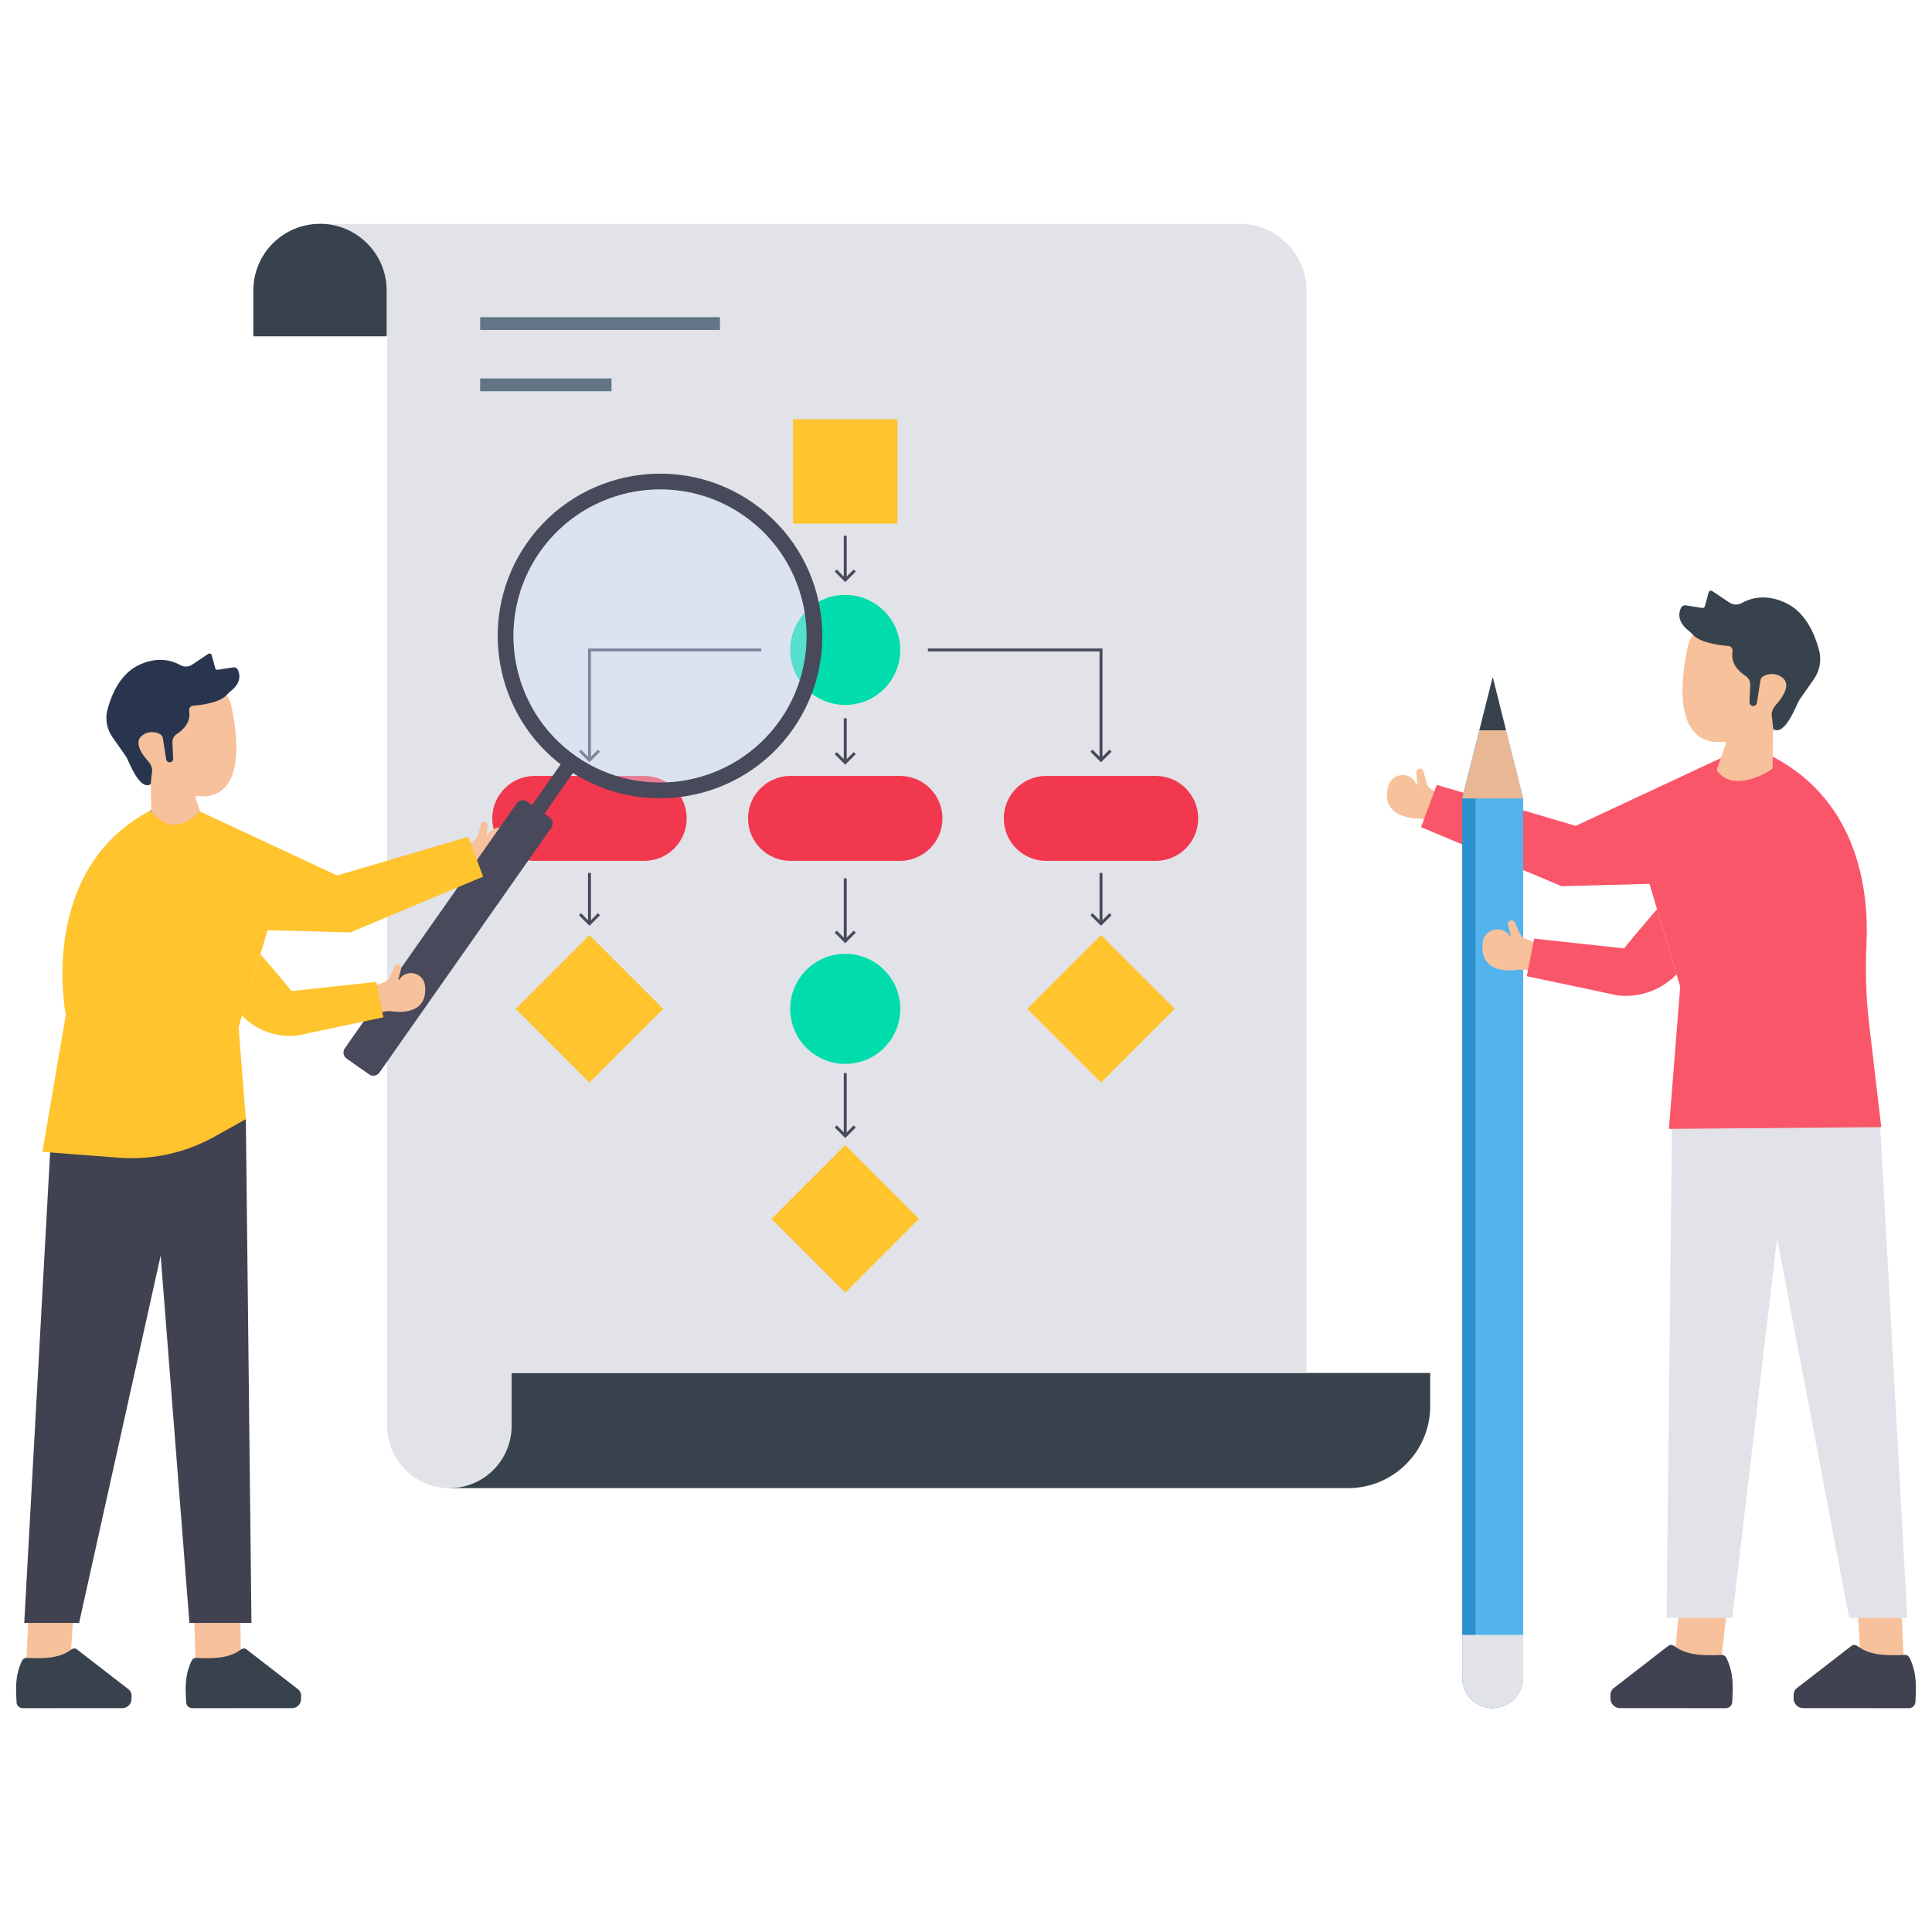
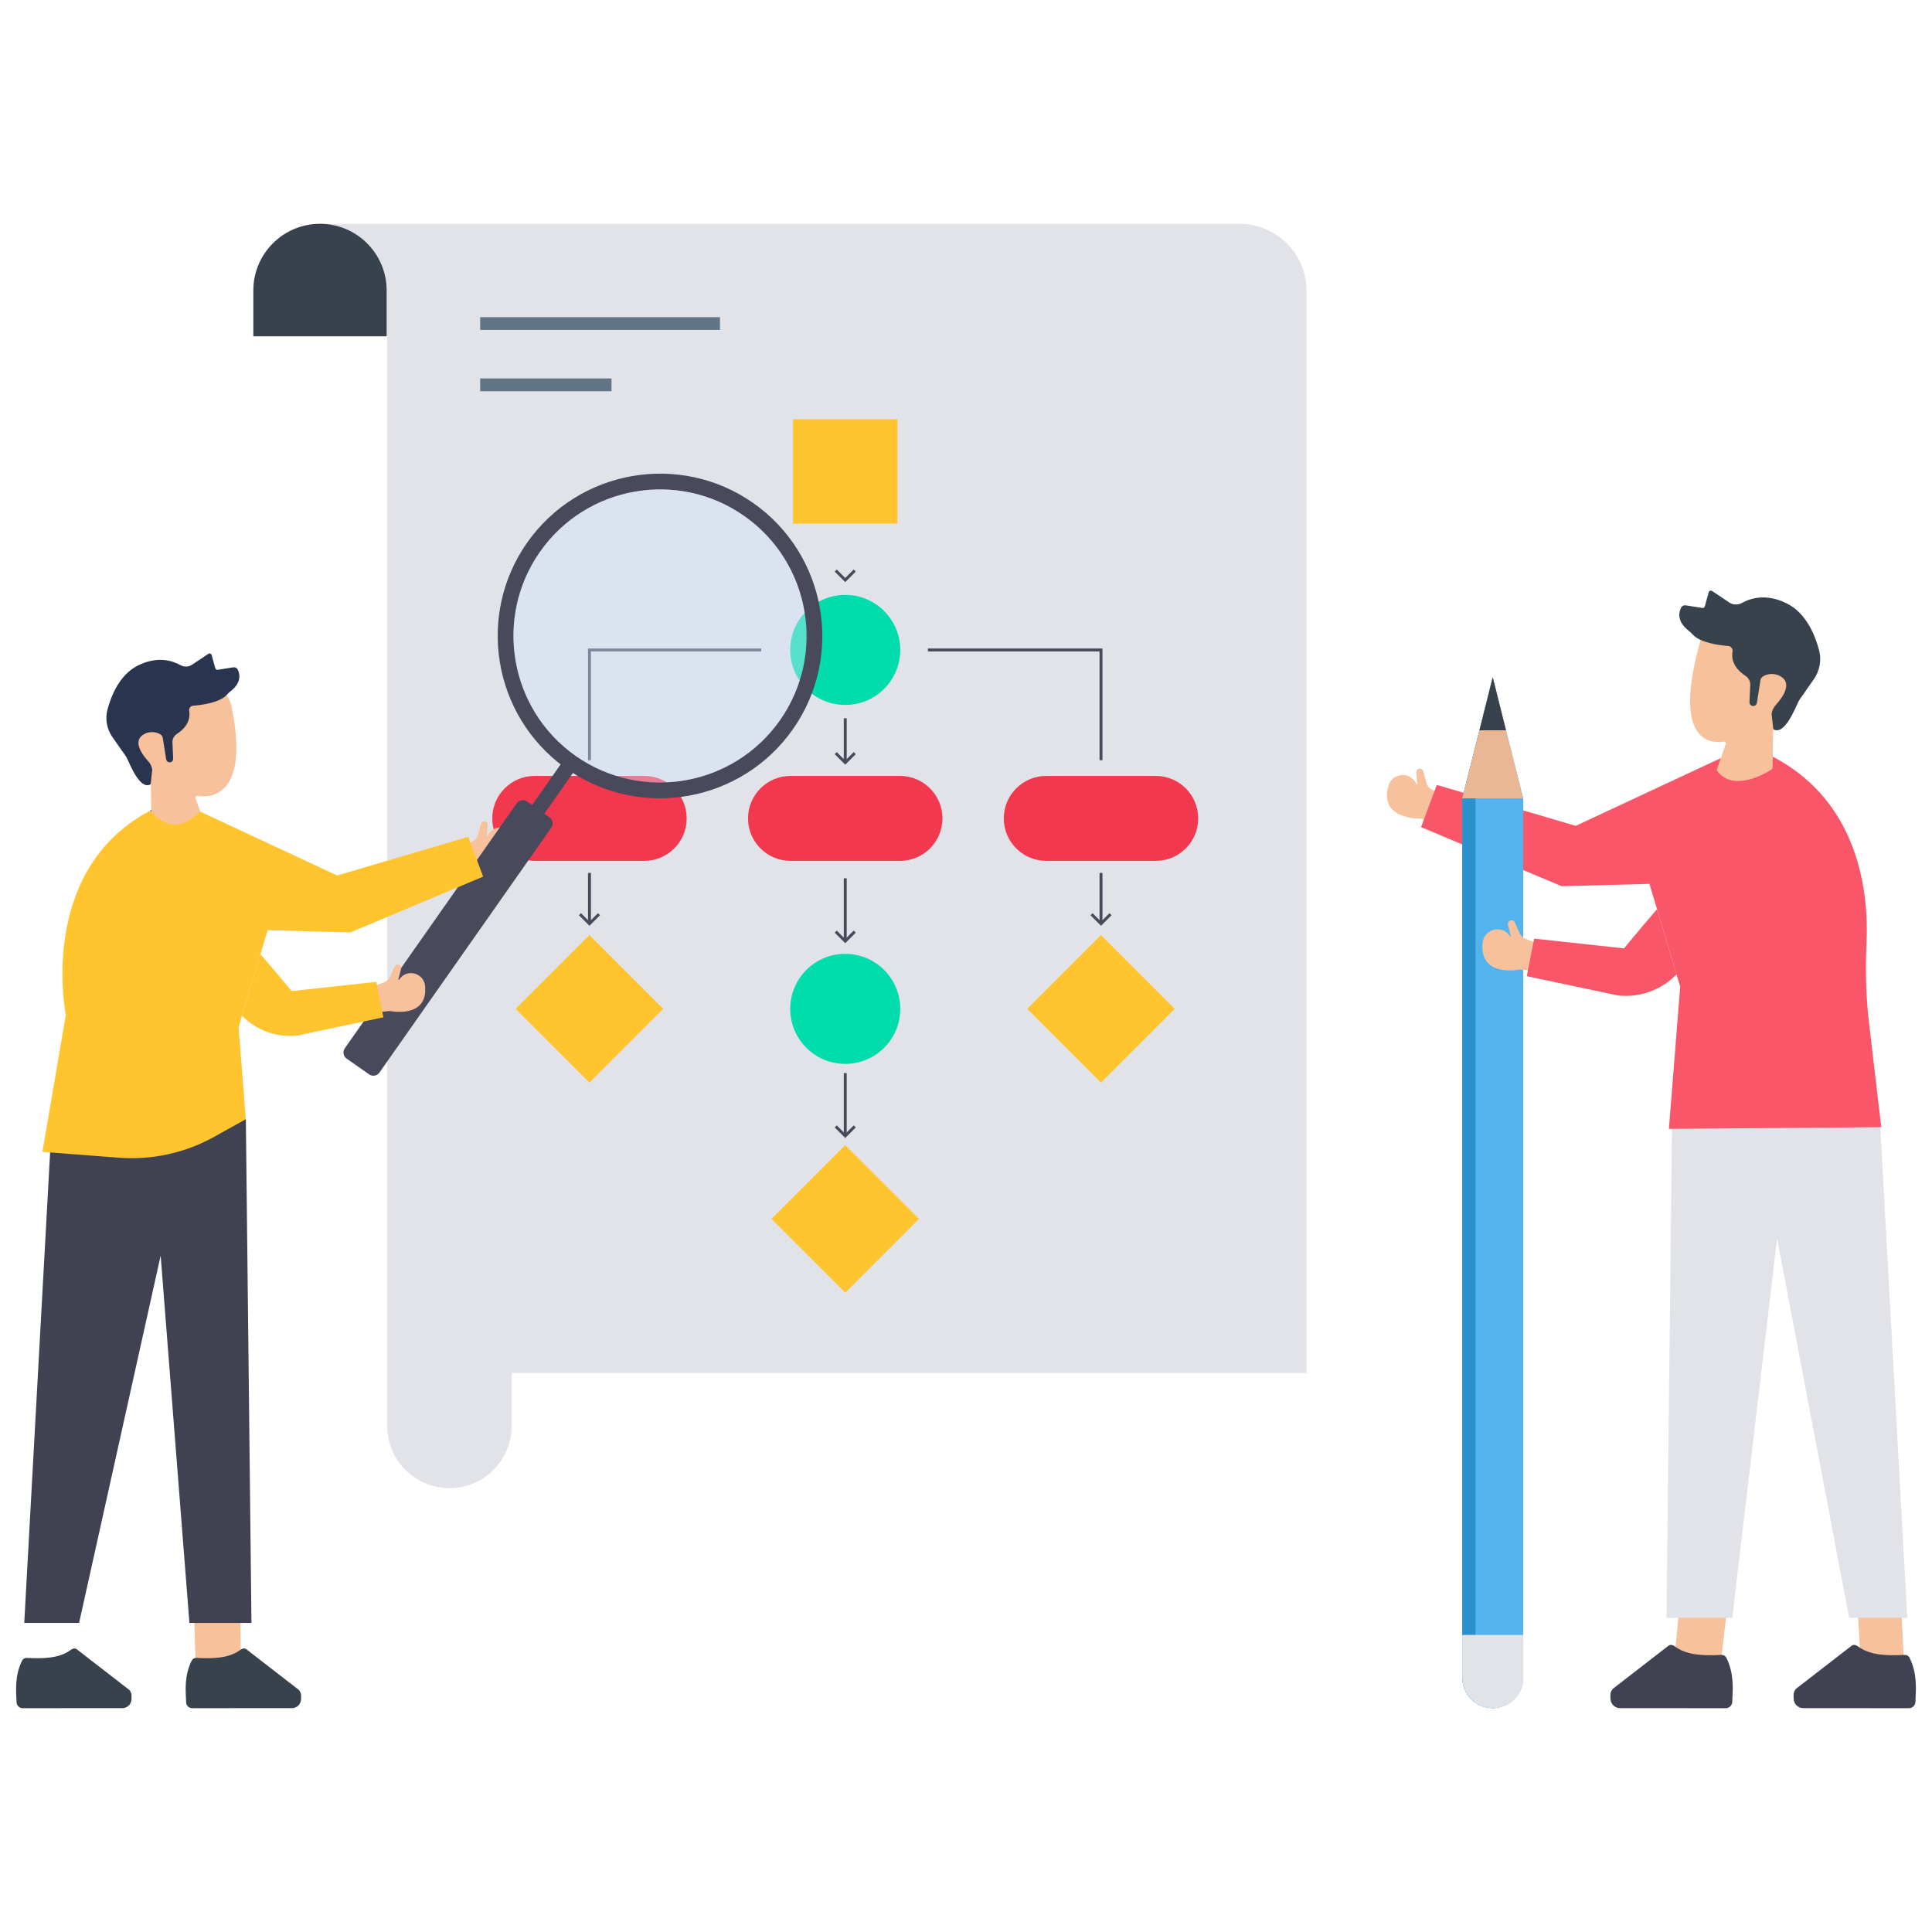
<svg xmlns="http://www.w3.org/2000/svg" enable-background="new 0 0 3000 3000" viewBox="0 0 3000 3000">
-   <path d="M697.85,2310.75h1395.47c70.42,0,127.5-57.08,127.5-127.5v-51.32H697.85V2310.75z" fill="#37424c" />
  <path d="M2028.69,451.46v1680.48H794.48l-0.01,82.21c0,53.41-43.28,96.61-96.61,96.61&#13;&#10;   c-53.41,0-96.61-43.2-96.61-96.61V522.27l-129.21-69.55l24.84-105.15H1924.8C1982.16,347.57,2028.69,394.09,2028.69,451.46z" fill="#e1e3e8" />
  <path d="M600.38,522.26H393.37v-71.21c0-57.16,46.34-103.5,103.5-103.5l0,0c57.16,0,103.5,46.34,103.5,103.5v71.21&#13;&#10;   H600.38z" fill="#37424c" />
  <polygon fill="#f7c19b" points="2883.82 2487.72 2889.71 2586.03 2956.38 2582.22 2951.88 2487.72" />
  <path d="M2964.21,2652.46l-164.05-0.05c-8.31,0-15.04-6.74-15.04-15.05v-7.02c0-2.15,2.21-6.76,3.87-8.11&#13;&#10;    l86.08-66.64c3-2.43,6.89-1.36,9.98,0.94c19,14.17,45.5,14.56,72.39,13.2c3.24-0.16,6.29,1.58,7.71,4.49&#13;&#10;    c12.15,24.79,10.01,47.72,9.11,68.55C2974.02,2648.17,2969.62,2652.46,2964.21,2652.46z" fill="#404251" />
  <polygon fill="#f7c19b" points="2608.5 2488.1 2599.22 2583.59 2671.81 2584.2 2682.36 2492.61" />
  <path d="M2679.78,2652.46l-164.05-0.05c-8.31,0-15.04-6.74-15.04-15.05v-7.02c0-2.15,2.2-6.76,3.87-8.11l86.08-66.64&#13;&#10;    c3-2.43,6.89-1.36,9.98,0.94c19,14.17,45.5,14.56,72.39,13.2c3.24-0.16,6.28,1.58,7.71,4.49c12.15,24.79,10.02,47.72,9.11,68.55&#13;&#10;    C2689.6,2648.17,2685.2,2652.46,2679.78,2652.46z" fill="#404251" />
  <polygon fill="#e1e3e8" points="2597 1683.41 2587.77 2512.22 2689.84 2512.22 2759.45 1923.05 2871.36 2512.22 2961.6 2512.22 2918.18 1722.63 2737.18 1637.19" />
  <path d="M2242.01,1237.15l-18.04,38.81l-17.75-4.86c0,0-65.11,2.72-50.49-50.54c5.7-20.74,34.38-23.24,43.32-3.67&#13;&#10;    c0.12,0.28,0.25,0.55,0.37,0.84c0.3,0.68,1.32,0.43,1.26-0.31l-1.49-17.8c-0.25-3.03,1.94-5.71,4.96-6.06l0,0&#13;&#10;    c2.77-0.32,5.36,1.44,6.09,4.13l4.89,18.19c1.09,4.07,3.73,7.55,7.35,9.7L2242.01,1237.15z" fill="#f7c19b" />
  <path d="M2206.61,1284.33l218.32,91.79l136.32-3.67l11.8,39.35l30.28,101.21l5.68,18.99l-17.53,220.91l329.74-2.65&#13;&#10;    l-19.17-163.27c-4.79-40.81-5.59-81.94-3.72-122.99c3.38-74.23-9.56-216.17-142.85-287.63c-0.36-0.14-2.36-1.22-2.8-1.44&#13;&#10;    c-0.72,0.86,0.34,2.43-0.46,3.23c-25.68,26.11-47.19,29.64-80.14-0.94l-225.3,105.17l-215.73-63.59L2206.61,1284.33z" fill="#fa5669" />
-   <path d="M2676.61,1151.61c2.13-0.3,3.83,1.76,3.11,3.78l-12.92,36.91c-0.71,1.91-1.28,3.38-0.34,4.75&#13;&#10;    c2.63,3.54,5.48,6.36,8.6,8.59c13.46,9.7,30.84,8.09,45.75,3.43c15.32-4.71,27.91-12.63,30.81-14.89&#13;&#10;    c0.52-0.38,0.79-0.98,0.83-1.61l0.82-58.95c0.03-0.92,0.51-1.77,1.29-2.29c36.46-25.46,33.01-78.6,33.01-78.6&#13;&#10;    c-14.39-116.08-99.47-97.16-140.14-81.05c-13.58,5.39-23.55,17.3-26.55,31.59C2589.11,1154.98,2657.63,1154.53,2676.61,1151.61z" fill="#f7c19b" />
+   <path d="M2676.61,1151.61c2.13-0.3,3.83,1.76,3.11,3.78l-12.92,36.91c-0.71,1.91-1.28,3.38-0.34,4.75&#13;&#10;    c2.63,3.54,5.48,6.36,8.6,8.59c13.46,9.7,30.84,8.09,45.75,3.43c15.32-4.71,27.91-12.63,30.81-14.89&#13;&#10;    c0.52-0.38,0.79-0.98,0.83-1.61l0.82-58.95c0.03-0.92,0.51-1.77,1.29-2.29c36.46-25.46,33.01-78.6,33.01-78.6&#13;&#10;    c-14.39-116.08-99.47-97.16-140.14-81.05C2589.11,1154.98,2657.63,1154.53,2676.61,1151.61z" fill="#f7c19b" />
  <path d="M2733.65,1056.11l-5.55,35.31c-0.64,4.09-5.24,6.2-8.77,4.03l0,0c-1.79-1.1-2.84-3.09-2.75-5.2l1.2-26.44&#13;&#10;    c0.26-5.84-2.66-11.31-7.57-14.48c-9.37-6.03-23.21-18.43-19.96-37.82c0.7-4.18-2.31-8.08-6.53-8.41&#13;&#10;    c-14.68-1.15-43.83-5.01-55.34-17.86c-2.11-2.36-4.43-4.53-6.94-6.48c-7.01-5.45-19.11-17.92-11.25-34.86&#13;&#10;    c1.3-2.8,4.31-4.41,7.37-3.93l25.75,4.05c1.79,0.28,3.51-0.83,3.98-2.58l5.92-21.69c0.64-2.34,3.39-3.37,5.4-2.02l26.7,17.84&#13;&#10;    c5.81,3.88,13.28,4.15,19.37,0.74c12.65-7.09,37.86-15.68,70.63,1.09c29.14,14.91,42.95,48.2,49.3,71.96&#13;&#10;    c4.16,15.58,1.13,32.2-8.12,45.4l-21.68,30.93c-0.8,1.15-1.52,2.35-2.14,3.6c-4.72,9.44-21.31,52.87-38.59,43.32&#13;&#10;    c-0.47-0.26-0.71-0.81-0.63-1.35l-2.53-22.83c0.82-5.2,3.12-10.05,6.66-13.94c9.53-10.48,26.76-33.38,7.01-44.44&#13;&#10;    c-6.58-3.69-14.49-4.49-21.68-2.19C2738.56,1049.28,2734.33,1051.75,2733.65,1056.11z" fill="#37424c" />
  <path d="M2270.56,1239.76v1365.28c0,26.05,21.06,47.34,47.33,47.34c26.28,0,47.34-21.29,47.34-47.34V1239.76&#13;&#10;       l-26.72-105.77l-20.62-82.22l-20.61,82.22L2270.56,1239.76z" fill="#53b4ed" />
  <path d="M2270.56,1239.76v1365.28c0,26.05,21.06,47.34,47.33,47.34c3.63,0,7.02-0.45,10.19-1.13&#13;&#10;       c-21.29-4.76-36.92-23.78-36.92-46.2V1239.76l26.72-105.77l10.19-41l-10.19-41.22l-20.61,82.22L2270.56,1239.76z" fill="#2b91cc" />
  <path d="M2270.56,2538.76v66.36c0,26.05,21.06,47.34,47.33,47.34c26.28,0,47.34-21.29,47.34-47.34v-66.36H2270.56&#13;&#10;       z" fill="#e1e3e8" />
  <g>
    <polygon fill="#eab794" points="2270.56 1239.76 2365.23 1239.76 2338.51 1133.99 2317.89 1051.78 2297.28 1133.99" />
  </g>
  <g>
    <polygon fill="#37424c" points="2297.28 1133.99 2338.51 1133.99 2317.89 1051.78" />
  </g>
  <g>
    <path d="M2390.01,1466.03l-11.4,41.26l-18.31-1.87c0,0-63.77,13.41-58.12-41.53c2.2-21.4,30.08-28.59,42.12-10.76&#13;&#10;    c0.17,0.25,0.33,0.5,0.5,0.76c0.41,0.63,1.38,0.21,1.19-0.51l-4.4-17.31c-0.75-2.95,0.97-5.96,3.9-6.8l0,0&#13;&#10;    c2.68-0.77,5.52,0.53,6.68,3.07l7.82,17.13c1.75,3.83,4.92,6.83,8.85,8.35L2390.01,1466.03z" fill="#f7c19b" />
  </g>
  <g>
    <path d="M2370.77,1515.82l141.42,29.92c33.88,3.74,67.48-8.34,91.14-32.73l-30.28-101.21&#13;&#10;    c-30,34.6-51.29,60.86-51.29,60.86l-139.48-15.18L2370.77,1515.82z" fill="#fa5669" />
  </g>
  <g>
    <rect fill="#ffc42e" height="162.02" width="162.03" x="1231.47" y="651.05" />
    <rect fill="#ffc42e" height="162.02" transform="rotate(-45.001 1709.62 1566.552)" width="162.02" x="1628.62" y="1485.52" />
    <rect fill="#ffc42e" height="162.02" transform="rotate(-45.001 1312.468 1892.71)" width="162.02" x="1231.47" y="1811.68" />
    <rect fill="#ffc42e" height="162.02" transform="rotate(-45.001 915.313 1566.547)" width="162.02" x="834.32" y="1485.52" />
    <circle cx="1312.49" cy="1009.2" fill="#00dcab" r="85.44" transform="rotate(-45.001 1312.484 1009.222)" />
    <circle cx="1312.48" cy="1566.55" fill="#00dcab" r="85.44" />
    <path d="M1000.32,1336.76H830.34c-36.43,0-65.96-29.53-65.96-65.96l0,0c0-36.43,29.53-65.96,65.96-65.96h169.98&#13;&#10;   c36.43,0,65.96,29.53,65.96,65.96l0,0C1066.28,1307.23,1036.75,1336.76,1000.32,1336.76z" fill="#f2384e" />
    <path d="M1397.47,1336.76H1227.5c-36.43,0-65.96-29.53-65.96-65.96l0,0c0-36.43,29.53-65.96,65.96-65.96h169.98&#13;&#10;   c36.43,0,65.96,29.53,65.96,65.96l0,0C1463.43,1307.23,1433.9,1336.76,1397.47,1336.76z" fill="#f2384e" />
    <path d="M1794.62,1336.76h-169.98c-36.43,0-65.96-29.53-65.96-65.96l0,0c0-36.43,29.53-65.96,65.96-65.96h169.98&#13;&#10;   c36.43,0,65.96,29.53,65.96,65.96l0,0C1860.58,1307.23,1831.05,1336.76,1794.62,1336.76z" fill="#f2384e" />
-     <rect fill="#48495b" height="68.83" width="4.54" x="1310.22" y="831.88" />
    <polygon fill="#48495b" points="1312.48 903.91 1296.11 887.54 1299.32 884.33 1312.48 897.5 1325.65 884.33 1328.85 887.54" />
    <rect fill="#48495b" height="68.83" width="4.54" x="1310.22" y="1115.36" />
    <polygon fill="#48495b" points="1312.48 1187.4 1296.11 1171.03 1299.32 1167.82 1312.48 1180.99 1325.65 1167.82 1328.85 1171.03" />
    <rect fill="#48495b" height="97.57" width="4.54" x="1310.22" y="1363.84" />
    <polygon fill="#48495b" points="1312.48 1464.61 1296.11 1448.24 1299.32 1445.03 1312.48 1458.2 1325.65 1445.03 1328.85 1448.24" />
    <rect fill="#48495b" height="97.57" width="4.54" x="1310.22" y="1666.28" />
    <polygon fill="#48495b" points="1312.48 1767.06 1296.11 1750.69 1299.32 1747.48 1312.48 1760.64 1325.65 1747.48 1328.85 1750.69" />
    <g>
      <rect fill="#48495b" height="78.88" width="4.54" x="913.06" y="1355.45" />
      <polygon fill="#48495b" points="915.33 1437.54 898.96 1421.17 902.17 1417.96 915.33 1431.13 928.5 1417.96 931.7 1421.17" />
    </g>
    <g>
      <rect fill="#48495b" height="78.88" width="4.54" x="1707.37" y="1355.45" />
      <polygon fill="#48495b" points="1709.63 1437.54 1693.26 1421.17 1696.47 1417.96 1709.63 1431.13 1722.8 1417.96 1726.01 1421.17" />
    </g>
    <g>
      <polygon fill="#48495b" points="917.6 1180.45 913.06 1180.45 913.06 1007 1182.1 1007 1182.1 1011.54 917.6 1011.54" />
-       <polygon fill="#48495b" points="915.33 1183.66 898.96 1167.29 902.17 1164.08 915.33 1177.24 928.5 1164.08 931.7 1167.29" />
    </g>
    <g>
      <polygon fill="#48495b" points="1711.9 1180.45 1707.37 1180.45 1707.37 1011.54 1440.85 1011.54 1440.85 1007 1711.9 1007" />
-       <polygon fill="#48495b" points="1709.63 1183.66 1693.26 1167.29 1696.47 1164.08 1709.63 1177.24 1722.8 1164.08 1726.01 1167.29" />
    </g>
  </g>
  <g>
-     <polygon fill="#f7c19b" points="114.61 2496.98 108.59 2589.77 40.45 2586.17 45.05 2496.98" />
    <path d="M35.18,2652.46l154.83-0.05c7.84,0,14.2-6.36,14.2-14.2v-6.63c0-2.02-2.08-6.38-3.65-7.65l-81.24-62.9&#13;&#10;    c-2.83-2.29-6.5-1.29-9.42,0.89c-17.93,13.38-42.94,13.74-68.32,12.46c-3.06-0.15-5.93,1.49-7.28,4.24&#13;&#10;    c-11.47,23.4-9.45,45.04-8.6,64.69C25.92,2648.41,30.08,2652.46,35.18,2652.46z" fill="#37424c" />
    <polygon fill="#f7c19b" points="373.2 2498.26 374.12 2589.77 303.66 2586.17 301.28 2498.26" />
    <path d="M298.49,2652.46l154.84-0.05c7.84,0,14.2-6.36,14.2-14.2v-6.63c0-2.02-2.08-6.38-3.65-7.65l-81.24-62.9&#13;&#10;    c-2.83-2.29-6.5-1.29-9.42,0.89c-17.93,13.38-42.94,13.74-68.32,12.46c-3.06-0.15-5.93,1.49-7.28,4.24&#13;&#10;    c-11.47,23.4-9.45,45.04-8.6,64.69C289.23,2648.41,293.38,2652.46,298.49,2652.46z" fill="#37424c" />
    <polygon fill="#404251" points="381.76 1737.86 390.46 2520.1 294.13 2520.1 249.46 1949.73 122.81 2520.1 37.65 2520.1 78.62 1774.89 249.46 1694.25" />
    <path d="M716.79,1316.69l17.03,36.63l16.75-4.59c0,0,61.45,2.57,47.65-47.7c-5.38-19.58-32.45-21.93-40.89-3.47&#13;&#10;    c-0.12,0.26-0.24,0.52-0.35,0.79c-0.28,0.65-1.25,0.41-1.19-0.29l1.41-16.8c0.24-2.86-1.83-5.39-4.68-5.72l0,0&#13;&#10;    c-2.62-0.3-5.06,1.36-5.74,3.9l-4.62,17.17c-1.03,3.84-3.52,7.12-6.94,9.15L716.79,1316.69z" fill="#f7c19b" />
    <path d="M232.07,1259.28c0.29-0.3,0.59-0.49,0.98-0.59c-0.2-0.2-0.39-0.39-0.59-0.59L232.07,1259.28z" fill="#ecf0f1" />
    <path d="M306.62,1235.95c-2.01-0.28-3.62,1.66-2.93,3.57l12.19,34.84c0.67,1.81,1.21,3.2,0.32,4.48&#13;&#10;    c-2.48,3.34-5.17,6-8.12,8.1c-12.71,9.15-29.11,7.63-43.18,3.24c-14.46-4.44-26.34-11.92-29.08-14.05&#13;&#10;    c-0.49-0.36-0.75-0.92-0.78-1.52l-0.77-55.64c-0.03-0.87-0.48-1.67-1.21-2.16c-34.41-24.03-31.15-74.18-31.15-74.18&#13;&#10;    c13.58-109.56,93.88-91.71,132.26-76.49c12.82,5.09,22.23,16.33,25.06,29.81C389.2,1239.14,324.53,1238.71,306.62,1235.95z" fill="#f7c19b" />
    <path d="M252.79,1145.82l5.24,33.32c0.61,3.86,4.95,5.86,8.27,3.81l0,0c1.69-1.04,2.68-2.92,2.59-4.9l-1.13-24.95&#13;&#10;    c-0.25-5.51,2.51-10.68,7.15-13.66c8.85-5.69,21.9-17.4,18.83-35.7c-0.66-3.94,2.18-7.62,6.16-7.94&#13;&#10;    c13.85-1.08,41.37-4.73,52.23-16.85c1.99-2.23,4.18-4.28,6.55-6.12c6.61-5.14,18.03-16.91,10.61-32.9&#13;&#10;    c-1.23-2.65-4.07-4.17-6.95-3.71l-24.31,3.82c-1.69,0.26-3.31-0.78-3.76-2.43l-5.59-20.47c-0.6-2.21-3.2-3.18-5.1-1.91&#13;&#10;    l-25.2,16.84c-5.48,3.66-12.53,3.92-18.28,0.69c-11.94-6.69-35.74-14.8-66.66,1.03c-27.5,14.08-40.54,45.49-46.53,67.91&#13;&#10;    c-3.93,14.7-1.07,30.39,7.66,42.85l20.46,29.19c0.76,1.08,1.43,2.22,2.02,3.4c4.45,8.91,20.11,49.9,36.42,40.89&#13;&#10;    c0.45-0.25,0.67-0.77,0.59-1.27l2.39-21.55c-0.77-4.9-2.95-9.48-6.29-13.15c-9-9.89-25.26-31.5-6.62-41.94&#13;&#10;    c6.21-3.48,13.67-4.23,20.46-2.07C248.15,1139.38,252.14,1141.71,252.79,1145.82z" fill="#29354e" />
    <path d="M538.26,1643.79l34.9,24.49c5.21,3.66,12.4,2.4,16.06-2.82l266.86-380.26c3.66-5.21,2.4-12.4-2.81-16.05&#13;&#10;     l-34.9-24.49c-5.21-3.66-12.4-2.4-16.06,2.81l-266.86,380.26C531.79,1632.95,533.04,1640.14,538.26,1643.79z" fill="#48495b" />
    <path d="M818.49,842.72c-78.97,112.53-52.85,267.89,57.83,348.55c1.19,0.9,2.42,1.76,3.68,2.64&#13;&#10;       c1.22,0.86,2.48,1.74,3.73,2.56c113.5,76.72,268.49,48.46,347.49-64.11c79.85-113.79,52.28-271.34-61.55-351.22&#13;&#10;       C1055.89,701.29,898.35,728.93,818.49,842.72z M838.55,856.79c72.1-102.74,214.31-127.69,317.05-55.59&#13;&#10;       c102.73,72.1,127.66,214.34,55.56,317.08s-214.34,127.66-317.08,55.56C791.34,1101.75,766.45,959.53,838.55,856.79z" fill="#48495b" />
    <path d="M838.53,856.78c-72.11,102.75-47.21,244.98,55.54,317.09s245.01,47.18,317.12-55.57&#13;&#10;        s47.18-245.01-55.57-317.12C1052.86,729.07,910.64,754.03,838.53,856.78z" fill="#d6e5fc" opacity=".4" />
    <g>
      <rect fill="#48495b" height="23.28" transform="rotate(-54.942 850.368 1235.85)" width="111.71" x="794.58" y="1224.28" />
    </g>
    <g>
      <path d="M577.11,1532.7l10.76,38.94l17.28-1.76c0,0,60.18,12.66,54.85-39.2c-2.08-20.2-28.39-26.98-39.76-10.15&#13;&#10;    c-0.16,0.23-0.32,0.47-0.48,0.72c-0.38,0.59-1.3,0.2-1.12-0.49l4.16-16.34c0.71-2.78-0.92-5.62-3.68-6.41l0,0&#13;&#10;    c-2.53-0.73-5.21,0.5-6.31,2.9l-7.38,16.17c-1.65,3.61-4.65,6.44-8.36,7.88L577.11,1532.7z" fill="#f7c19b" />
    </g>
    <g>
      <path d="M375.74,1577.04c22.35,23.04,54.16,34.46,86.06,30.92l133.53-28.26l-10.93-55.05l-131.65,14.28&#13;&#10;    c0,0-20.09-24.72-48.35-57.31L375.74,1577.04z" fill="#ffc42e" />
      <path d="M233.06,1258.69c0.69,0.79,1.38,1.57,2.17,2.26l-0.4-3.25C234.24,1258,233.65,1258.3,233.06,1258.69z" fill="#095d95" />
      <path d="M65.85,1788.59l118.74,9.08c51.49,3.94,103.01-7.37,148.12-32.5l49.03-27.32l-11.32-142.88l5.32-17.92&#13;&#10;    l28.65-95.42l11.13-37.22l128.6,3.45l206.1-86.65l-23.14-61.84l-203.53,60.07l-212.7-99.26c-31.11,28.85-51.4,25.5-75.62,0.79&#13;&#10;    c-0.79-0.69-1.48-1.48-2.17-2.26c-0.39,0.1-0.69,0.29-0.98,0.59C57,1352.94,102.2,1575.88,102.2,1575.88L65.85,1788.59z" fill="#ffc42e" />
    </g>
  </g>
  <rect fill="#617586" height="19.85" width="372.34" x="745.6" y="492.49" />
  <rect fill="#617586" height="19.85" width="203.94" x="745.6" y="587.65" />
</svg>